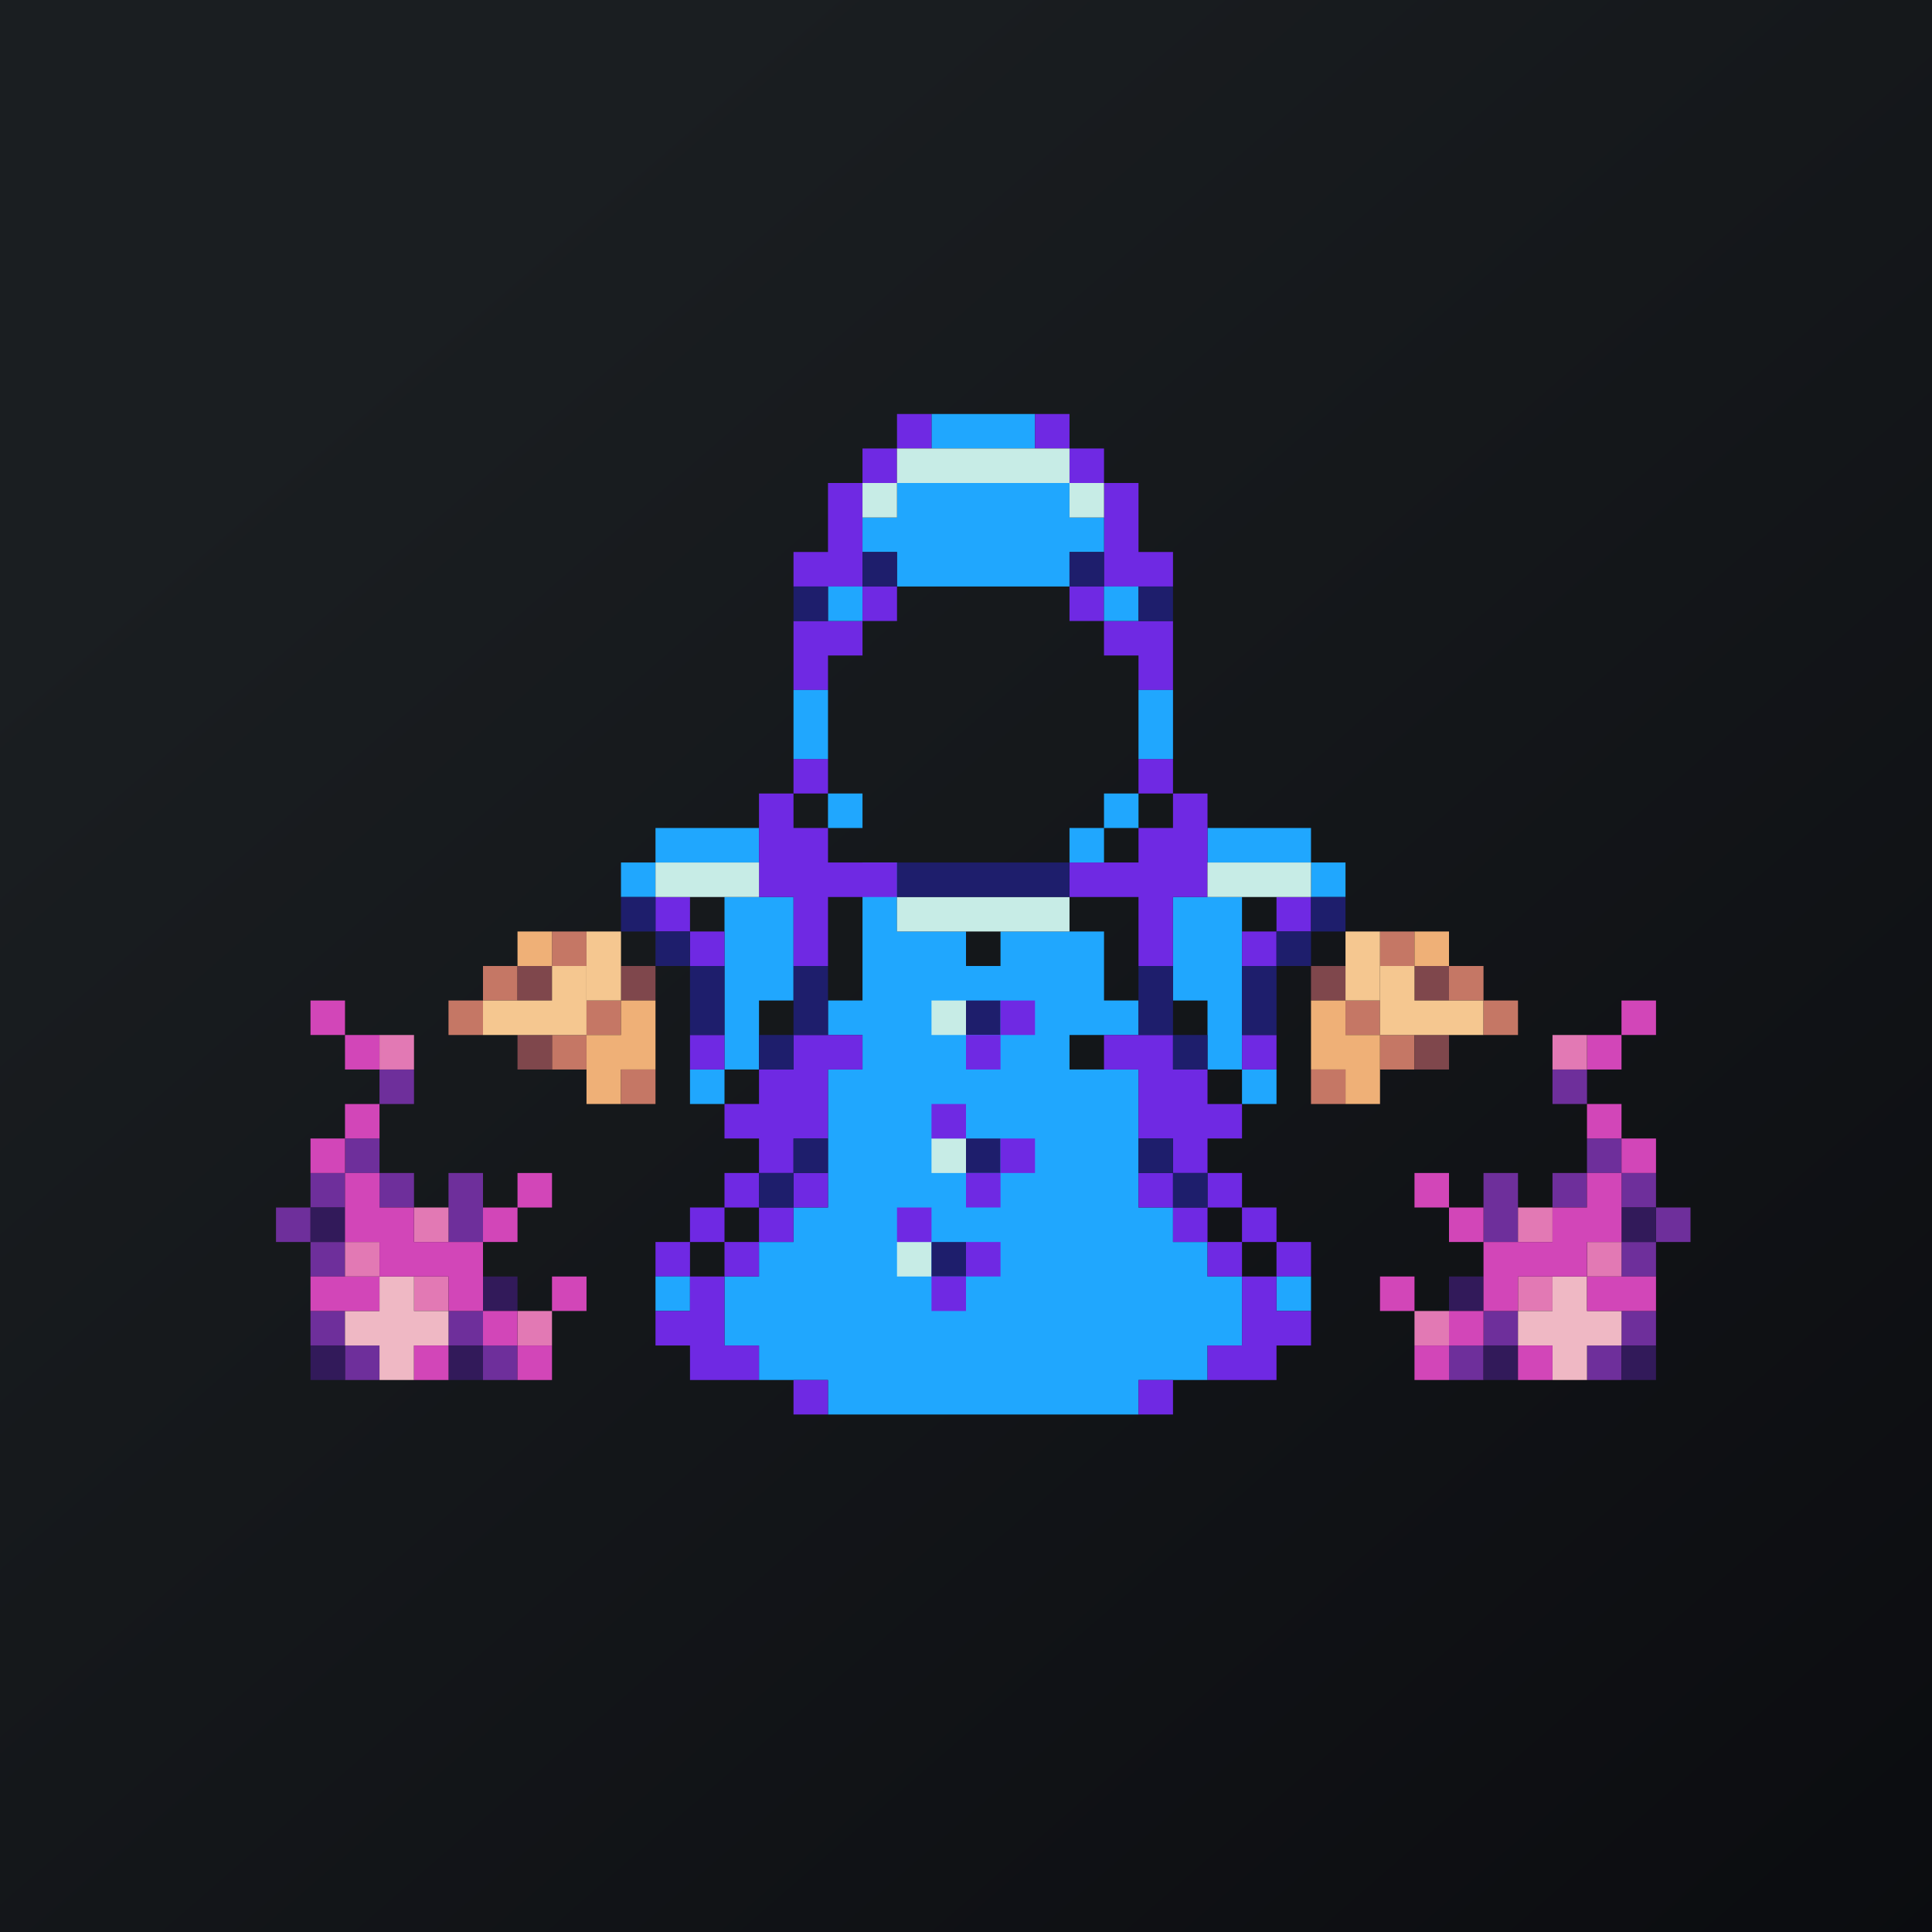
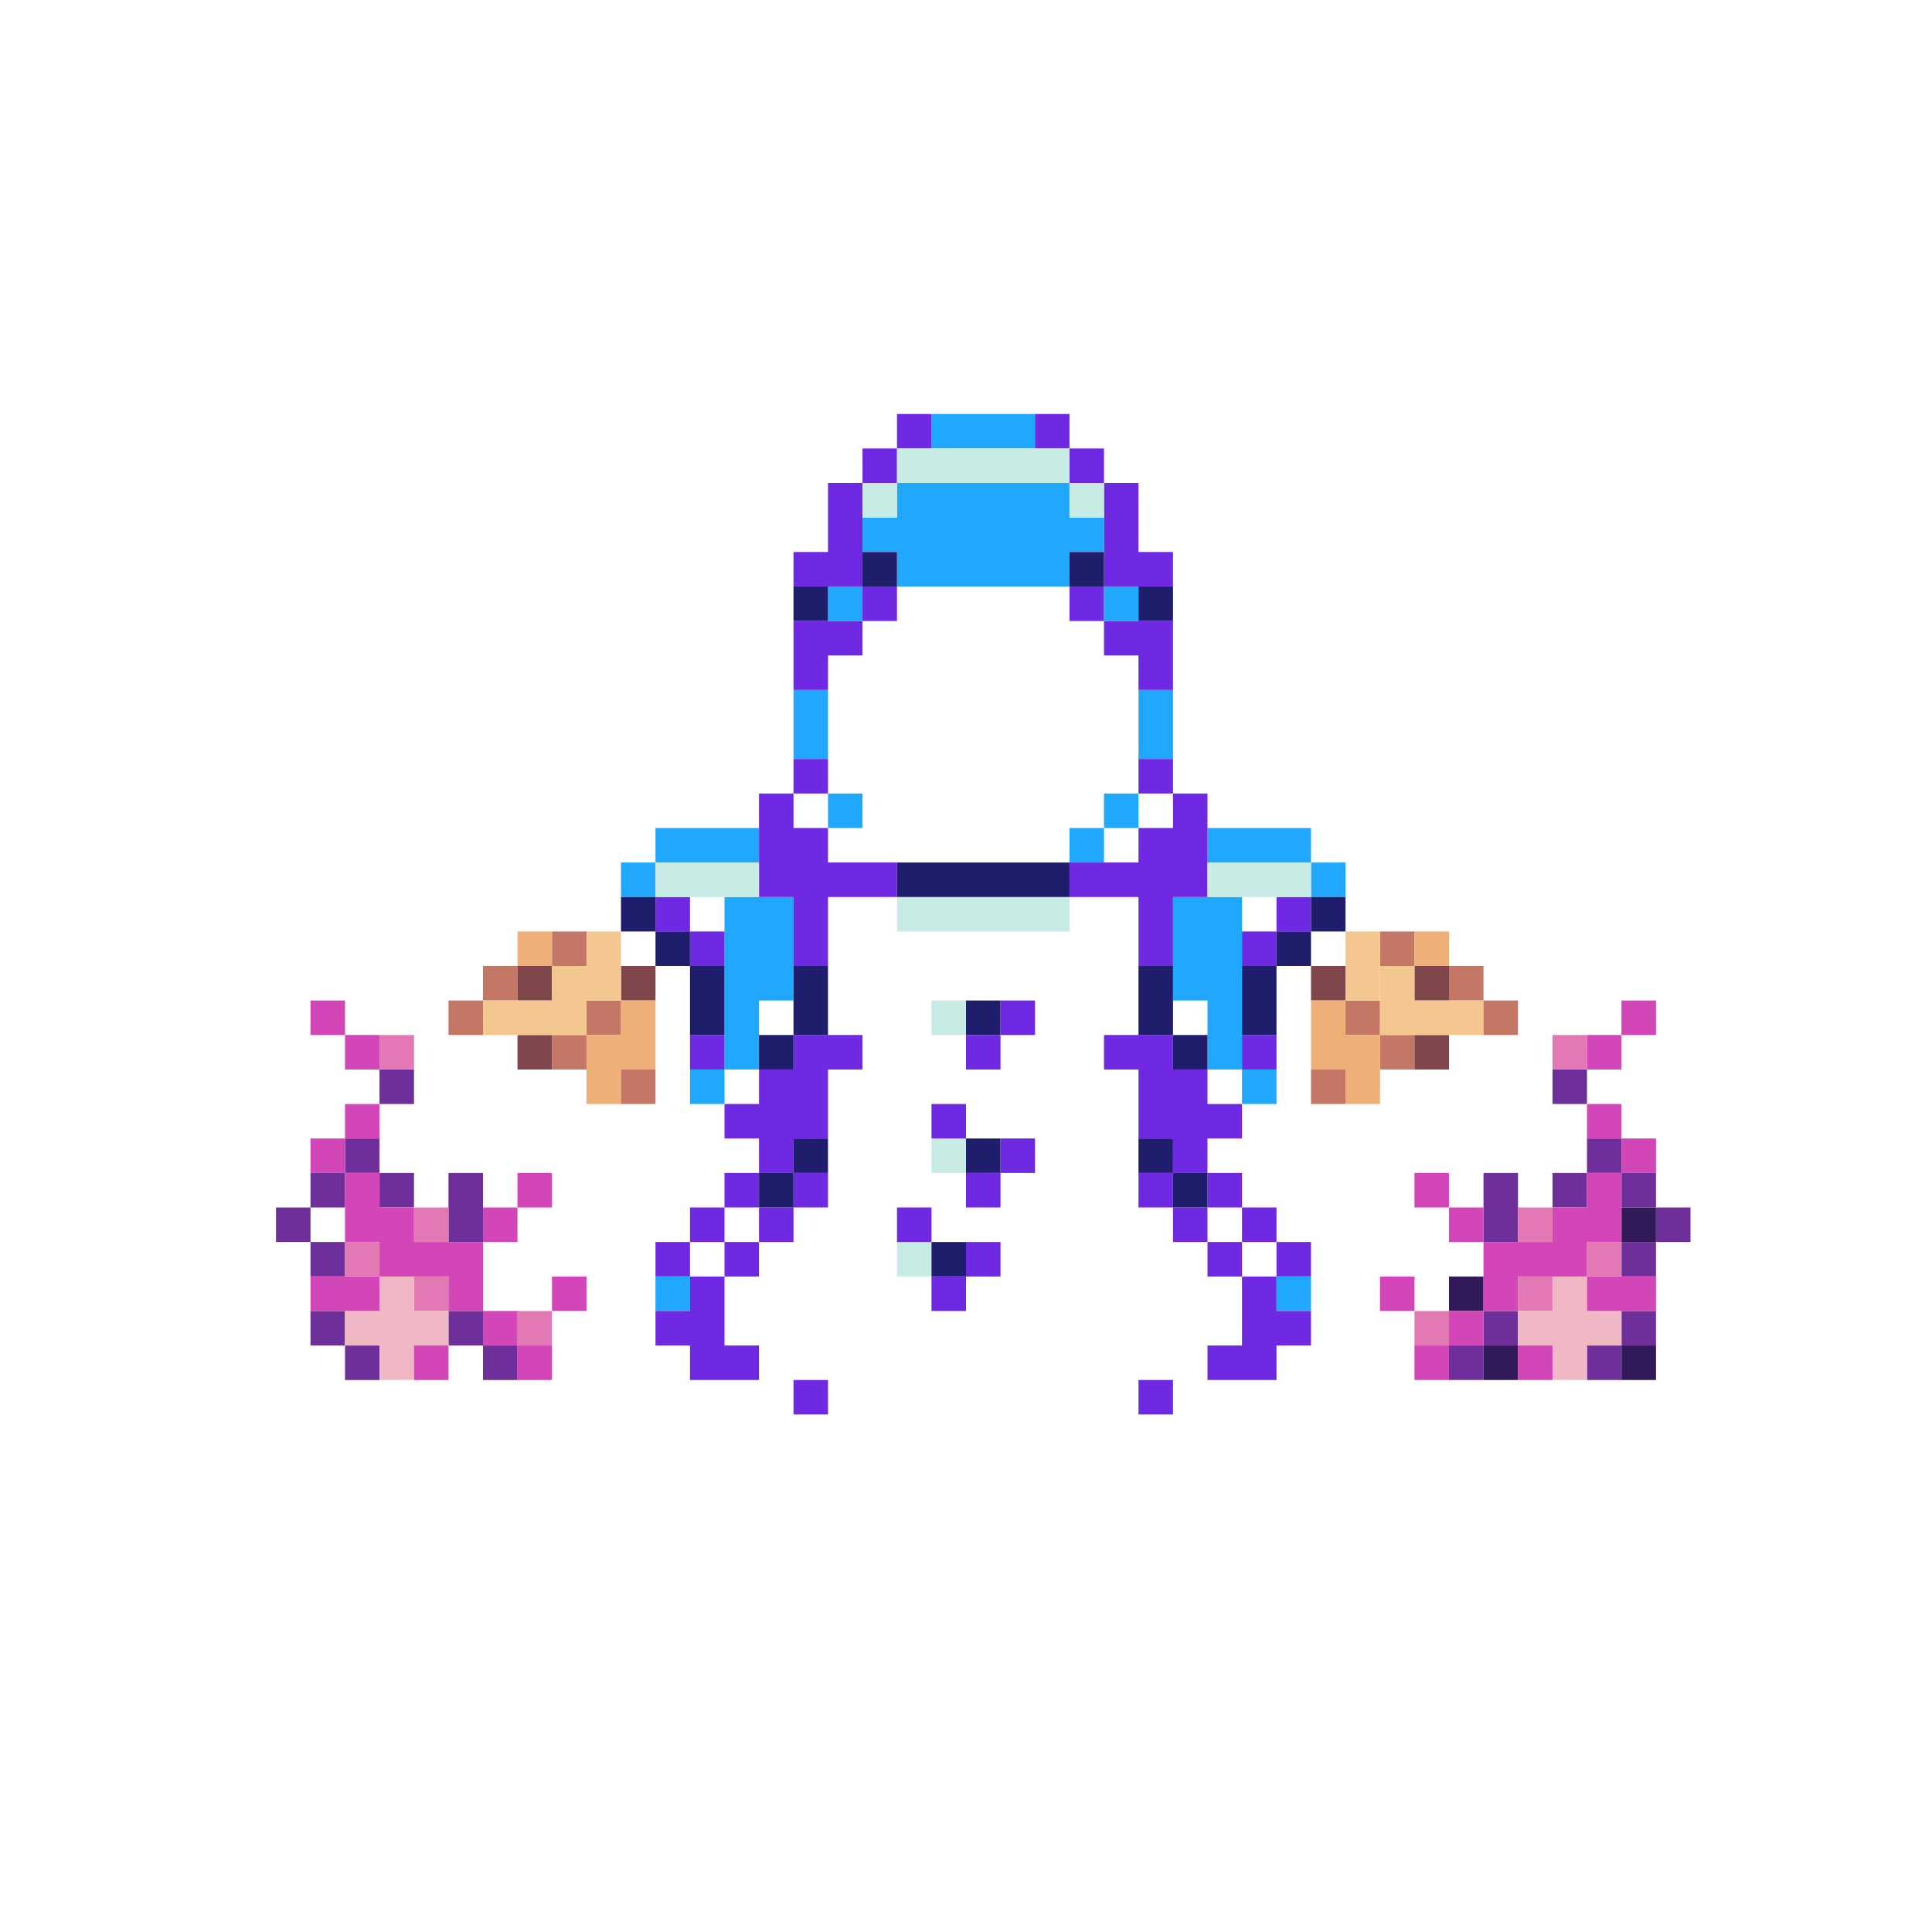
<svg xmlns="http://www.w3.org/2000/svg" width="56" height="56" viewBox="0 0 56 56">
-   <path fill="url(#atbc3bekb)" d="M0 0h56v56H0z" />
  <path d="M35 26h-1v3h1v2h1v-5h-1ZM23 26h-2v5h1v-2h1v-3ZM21 31h-1v1h1v-1ZM37 31h-1v1h1v-1Z" fill="#20A7FE" />
-   <path fill="#C57765" d="M14 28h1v1h-1zM16 27h1v1h-1zM17 29h1v1h-1zM16 30h1v1h-1z" />
+   <path fill="#C57765" d="M14 28h1v1h-1zM16 27h1v1h-1zM17 29h1v1h-1M16 30h1v1h-1z" />
  <path fill="#7F474C" d="M15 30h1v1h-1zM15 28h1v1h-1zM18 28h1v1h-1z" />
  <path fill="#F5C790" d="M17 28h1v1h-1zM17 27h1v1h-1z" />
  <path fill="#EFB077" d="M15 27h1v1h-1z" />
  <path fill="#F5C790" d="M16 28h1v1h-1zM16 29h1v1h-1zM15 29h1v1h-1zM14 29h1v1h-1z" />
  <path fill="#EFB077" d="M18 29h1v1h-1zM18 30h1v1h-1zM17 30h1v1h-1zM17 31h1v1h-1z" />
  <path fill="#C57765" d="M18 31h1v1h-1zM13 29h1v1h-1zM43 28h-1v1h1zM41 27h-1v1h1zM40 29h-1v1h1zM41 30h-1v1h1z" />
  <path fill="#7F474C" d="M42 30h-1v1h1zM42 28h-1v1h1zM39 28h-1v1h1z" />
  <path fill="#F5C790" d="M40 28h-1v1h1zM40 27h-1v1h1z" />
  <path fill="#EFB077" d="M42 27h-1v1h1z" />
  <path fill="#F5C790" d="M41 28h-1v1h1zM41 29h-1v1h1zM42 29h-1v1h1zM43 29h-1v1h1z" />
  <path fill="#EFB077" d="M39 29h-1v1h1zM39 30h-1v1h1zM40 30h-1v1h1zM40 31h-1v1h1z" />
  <path fill="#C57765" d="M39 31h-1v1h1zM44 29h-1v1h1z" />
-   <path d="M33 41h-9v-1h-2v-1h-1v-2h1v-1h1v-1h1v-4h1v-1h-1v-1h1v-4h1v2h2v1h1v-1h3v2h1v1h-2v1h2v4h1v1h1v1h1v2h-1v1h-2v1Z" fill="#20A7FE" />
  <path d="M33 14h-1v3h2v-1h-1v-2ZM25 14h-1v2h-1v1h2v-3ZM32 19v-1h2v2h-1v-1h-1ZM25 18h-2v2h1v-1h1v-1Z" fill="#6F29E3" />
  <path d="M22 25h-3v-1h3v1ZM38 25h-3v-1h3v1ZM19 26v-1h-1v1h1ZM39 26v-1h-1v1h1ZM25 24v-1h-1v1h1ZM26 25v-1h-1v1h1Z" fill="#20A7FE" />
  <path d="M24 23v-1h-1v1h1ZM34 23v-1h-1v1h1ZM38 27v-1h-1v1h1ZM37 28v-1h-1v1h1ZM20 27v-1h-1v1h1ZM21 28v-1h-1v1h1ZM21 31v-1h-1v1h1ZM37 31v-1h-1v1h1ZM20 37v-1h-1v1h1ZM21 36v-1h-1v1h1ZM22 37v-1h-1v1h1ZM23 36v-1h-1v1h1ZM22 35v-1h-1v1h1ZM24 35v-1h-1v1h1ZM36 35v-1h-1v1h1ZM34 35v-1h-1v1h1ZM35 36v-1h-1v1h1ZM37 36v-1h-1v1h1ZM38 37v-1h-1v1h1Z" fill="#6F29E3" />
  <path d="M38 38v-1h-1v1h1ZM20 38v-1h-1v1h1Z" fill="#20A7FE" />
  <path d="M22 34v-1h-1v-1h1v-1h1v-1h2v1h-1v2h-1v1h-1ZM32 31v-1h2v1h1v1h1v1h-1v1h-1v-1h-1v-2h-1ZM33 25h-2v1h2v2h1v-2h1v-3h-1v1h-1v1ZM26 26v-1h-2v-1h-1v-1h-1v3h1v2h1v-2h2ZM34 41v-1h-1v1h1ZM24 41v-1h-1v1h1ZM36 37v-1h-1v1h1Z" fill="#6F29E3" />
  <path d="M33 24v-1h-1v1h1ZM32 25v-1h-1v1h1ZM23 20h1v2h-1zM33 20h1v2h-1zM31 17h-5v-1h-1v-1h1v-1h5v1h1v1h-1v1ZM27 12h3v1h-3zM24 17h1v1h-1z" fill="#20A7FE" />
  <path fill="#6F29E3" d="M25 17h1v1h-1zM31 17h1v1h-1zM30 12h1v1h-1zM26 12h1v1h-1zM25 13h1v1h-1zM31 13h1v1h-1z" />
  <path fill="#20A7FE" d="M32 17h1v1h-1z" />
  <path fill="#C7ECE6" d="M26 13h5v1h-5zM26 26h5v1h-5z" />
  <path fill="#1E1E6C" d="M26 25h5v1h-5z" />
  <path fill="#C7ECE6" d="M27 29h1v1h-1zM27 33h1v1h-1zM26 36h1v1h-1z" />
  <path fill="#1E1E6C" d="M28 29h1v1h-1zM28 33h1v1h-1zM27 36h1v1h-1z" />
  <path fill="#6F29E3" d="M28 30h1v1h-1zM27 32h1v1h-1zM29 33h1v1h-1zM28 34h1v1h-1zM27 37h1v1h-1zM26 35h1v1h-1zM28 36h1v1h-1zM29 29h1v1h-1z" />
  <path fill="#C7ECE6" d="M25 14h1v1h-1zM31 14h1v1h-1z" />
  <path fill="#1E1E6C" d="M31 16h1v1h-1zM25 16h1v1h-1zM23 17h1v1h-1zM33 17h1v1h-1z" />
  <path fill="#C7ECE6" d="M19 25h3v1h-3zM35 25h3v1h-3z" />
  <path fill="#1E1E6C" d="M23 28h1v2h-1zM20 28h1v2h-1zM33 28h1v2h-1zM36 28h1v2h-1zM22 30h1v1h-1zM19 27h1v1h-1zM37 27h1v1h-1zM38 26h1v1h-1zM18 26h1v1h-1zM34 30h1v1h-1zM33 33h1v1h-1zM34 34h1v1h-1zM23 33h1v1h-1zM22 34h1v1h-1z" />
  <path d="M21 37h-1v1h-1v1h1v1h2v-1h-1v-2ZM37 37h-1v2h-1v1h2v-1h1v-1h-1v-1Z" fill="#6F29E3" />
  <path fill="#D246B8" d="M9 29h1v1H9z" />
  <path fill="#6E2F9B" d="M11 31h1v1h-1zM10 33h1v1h-1zM11 34h1v1h-1zM13 34h1v1h-1zM13 35h1v1h-1zM9 34h1v1H9zM10 39h1v1h-1zM13 38h1v1h-1zM14 39h1v1h-1zM9 38h1v1H9zM8 35h1v1H8zM9 36h1v1H9z" />
-   <path fill="#321A5A" d="M9 35h1v1H9zM9 39h1v1H9zM13 39h1v1h-1zM14 37h1v1h-1z" />
  <path fill="#D246B8" d="M10 30h1v1h-1z" />
  <path fill="#E279B4" d="M11 30h1v1h-1zM12 35h1v1h-1zM10 36h1v1h-1zM12 37h1v1h-1z" />
  <path fill="#EFB8C4" d="M11 37h1v1h-1zM11 38h1v1h-1zM12 38h1v1h-1zM10 38h1v1h-1zM11 39h1v1h-1z" />
  <path fill="#E279B4" d="M15 38h1v1h-1z" />
  <path fill="#D246B8" d="M10 32h1v1h-1zM9 33h1v1H9zM10 34h1v1h-1zM11 35h1v1h-1zM14 35h1v1h-1zM13 36h1v1h-1zM12 36h1v1h-1zM11 36h1v1h-1zM10 37h1v1h-1zM9 37h1v1H9zM12 39h1v1h-1zM15 39h1v1h-1zM14 38h1v1h-1zM13 37h1v1h-1zM15 34h1v1h-1zM16 37h1v1h-1zM10 35h1v1h-1zM48 29h-1v1h1z" />
  <path fill="#6E2F9B" d="M46 31h-1v1h1zM47 33h-1v1h1zM46 34h-1v1h1zM44 34h-1v1h1zM44 35h-1v1h1zM48 34h-1v1h1zM47 39h-1v1h1zM44 38h-1v1h1zM43 39h-1v1h1zM48 38h-1v1h1zM49 35h-1v1h1zM48 36h-1v1h1z" />
  <path fill="#321A5A" d="M48 35h-1v1h1zM48 39h-1v1h1zM44 39h-1v1h1zM43 37h-1v1h1z" />
  <path fill="#D246B8" d="M47 30h-1v1h1z" />
  <path fill="#E279B4" d="M46 30h-1v1h1zM45 35h-1v1h1zM47 36h-1v1h1zM45 37h-1v1h1z" />
  <path fill="#EFB8C4" d="M46 37h-1v1h1zM46 38h-1v1h1zM45 38h-1v1h1zM47 38h-1v1h1zM46 39h-1v1h1z" />
  <path fill="#E279B4" d="M42 38h-1v1h1z" />
  <path fill="#D246B8" d="M47 32h-1v1h1zM48 33h-1v1h1zM47 34h-1v1h1zM46 35h-1v1h1zM43 35h-1v1h1zM44 36h-1v1h1zM45 36h-1v1h1zM46 36h-1v1h1zM47 37h-1v1h1zM48 37h-1v1h1zM45 39h-1v1h1zM42 39h-1v1h1zM43 38h-1v1h1zM44 37h-1v1h1zM42 34h-1v1h1zM41 37h-1v1h1zM47 35h-1v1h1z" />
  <defs>
    <linearGradient id="atbc3bekb" x1="10.42" y1="9.71" x2="68.15" y2="76.02" gradientUnits="userSpaceOnUse">
      <stop stop-color="#1A1E21" />
      <stop offset="1" stop-color="#06060A" />
    </linearGradient>
  </defs>
</svg>